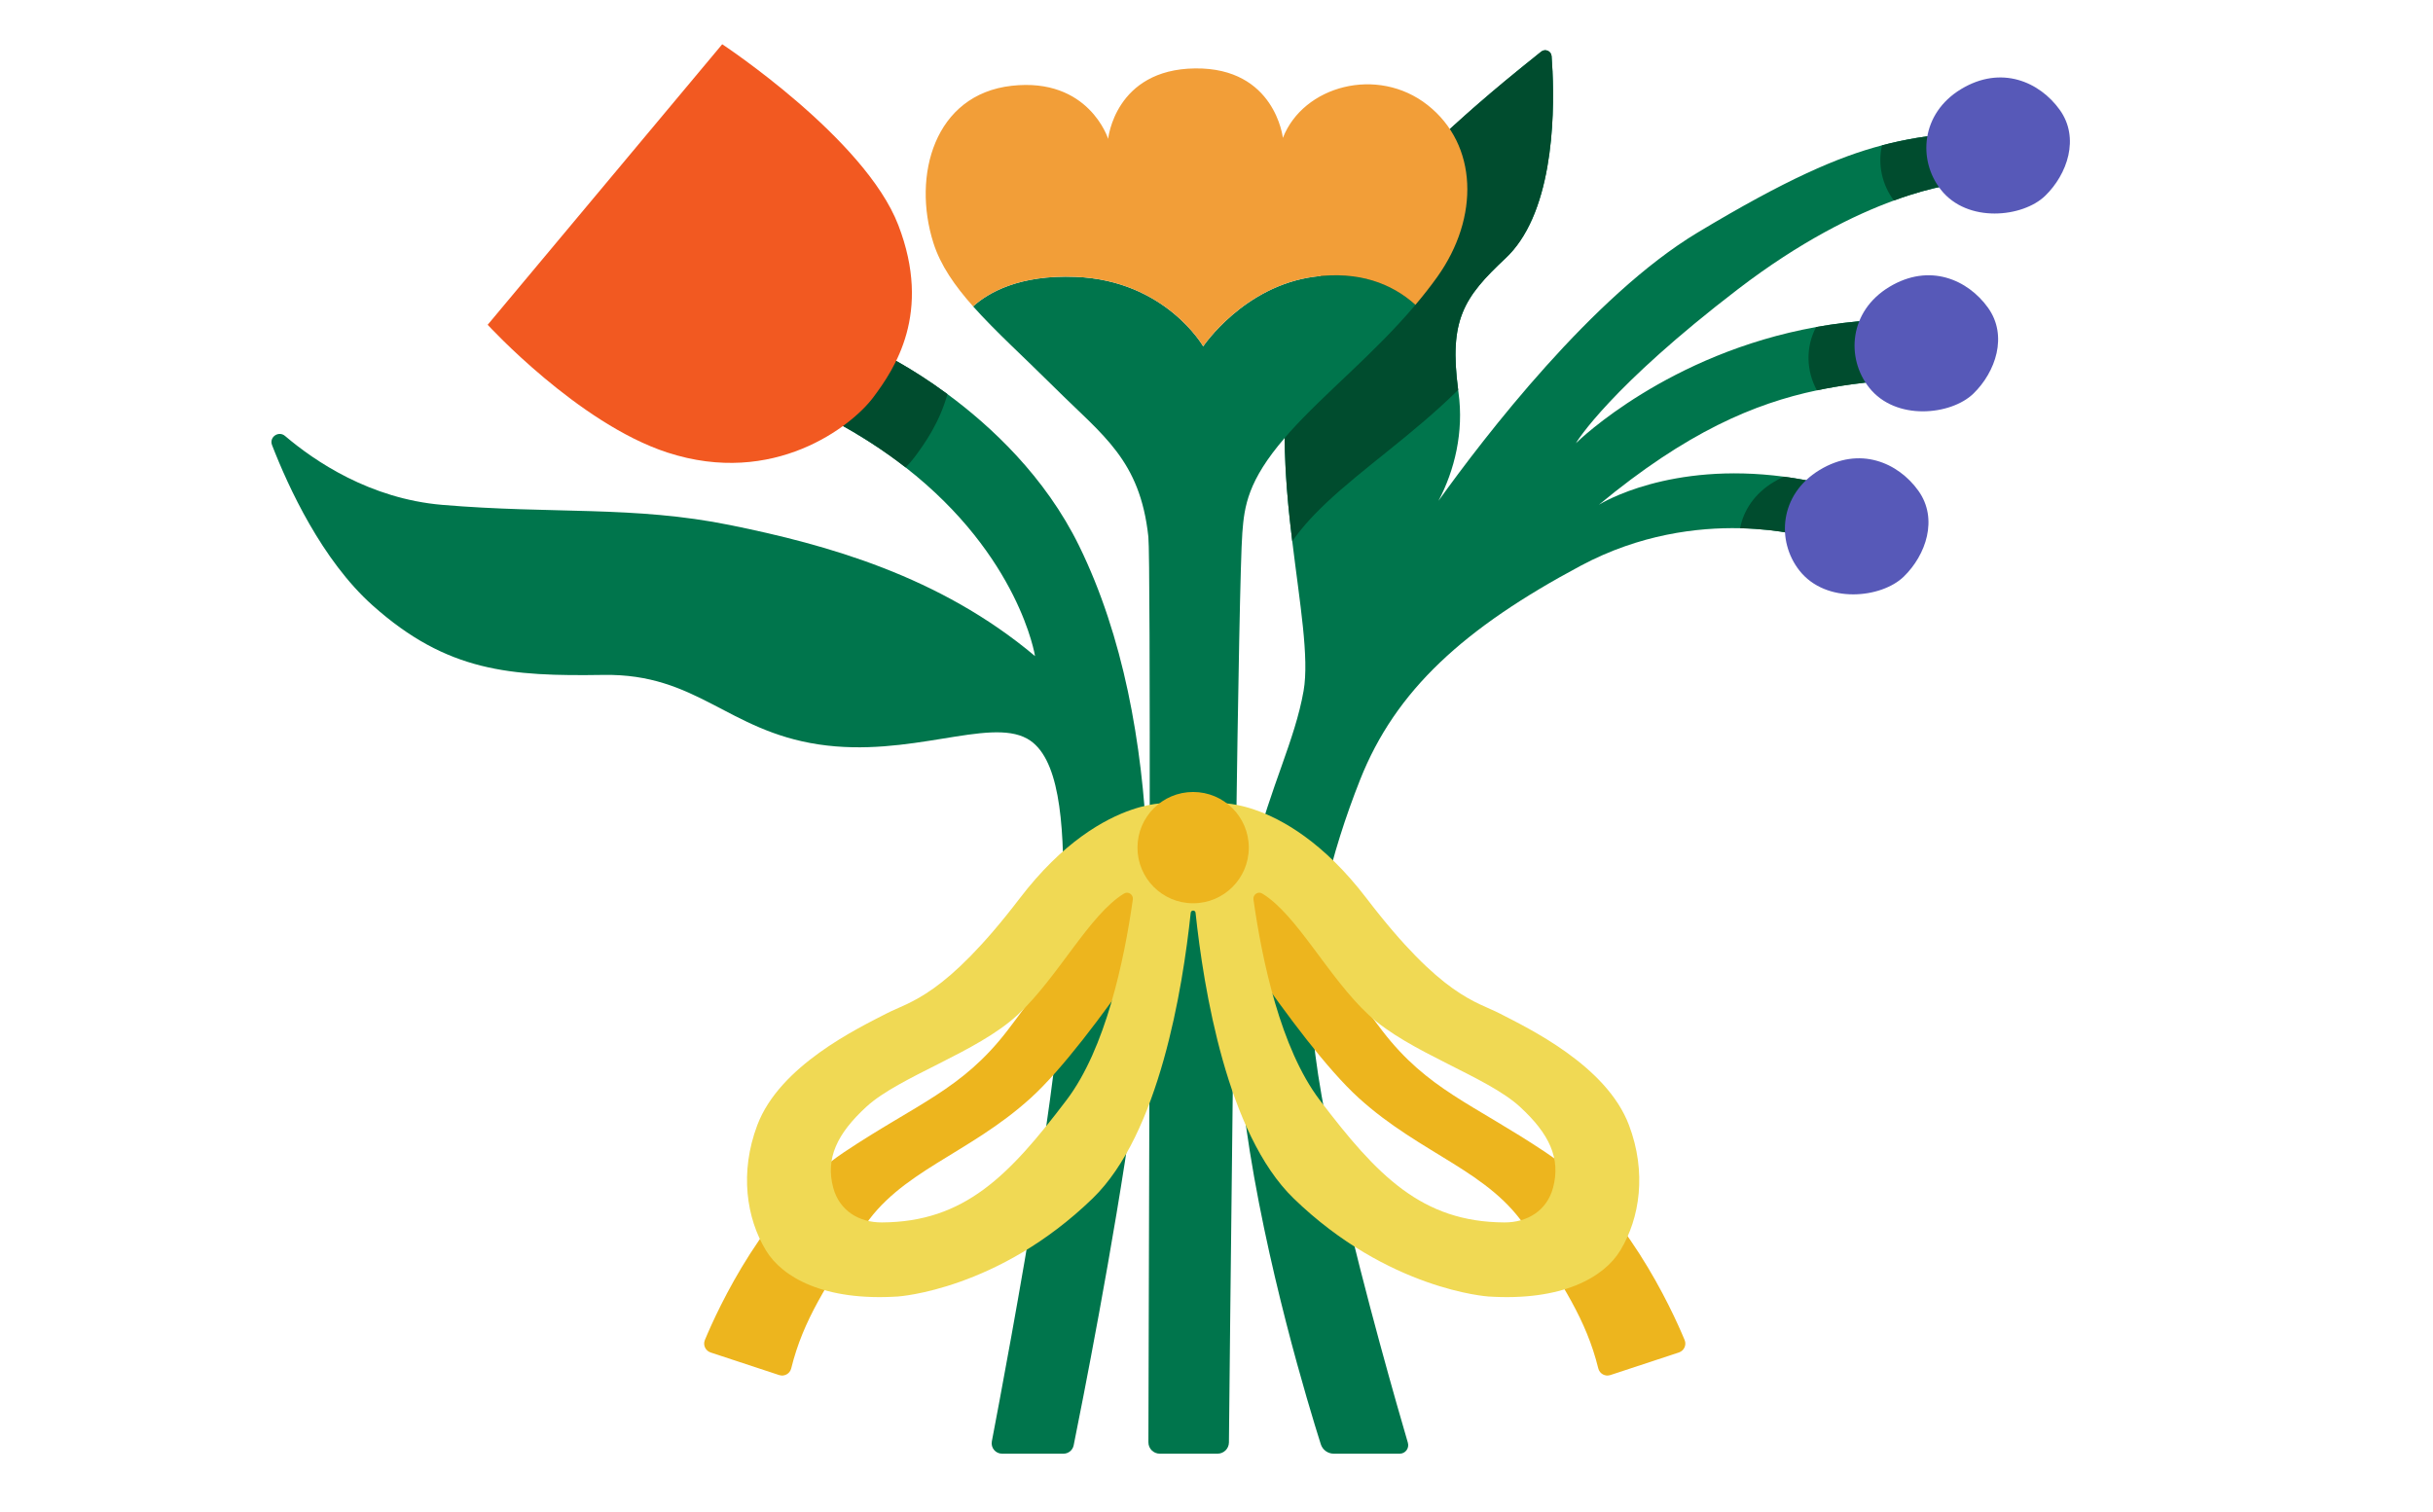
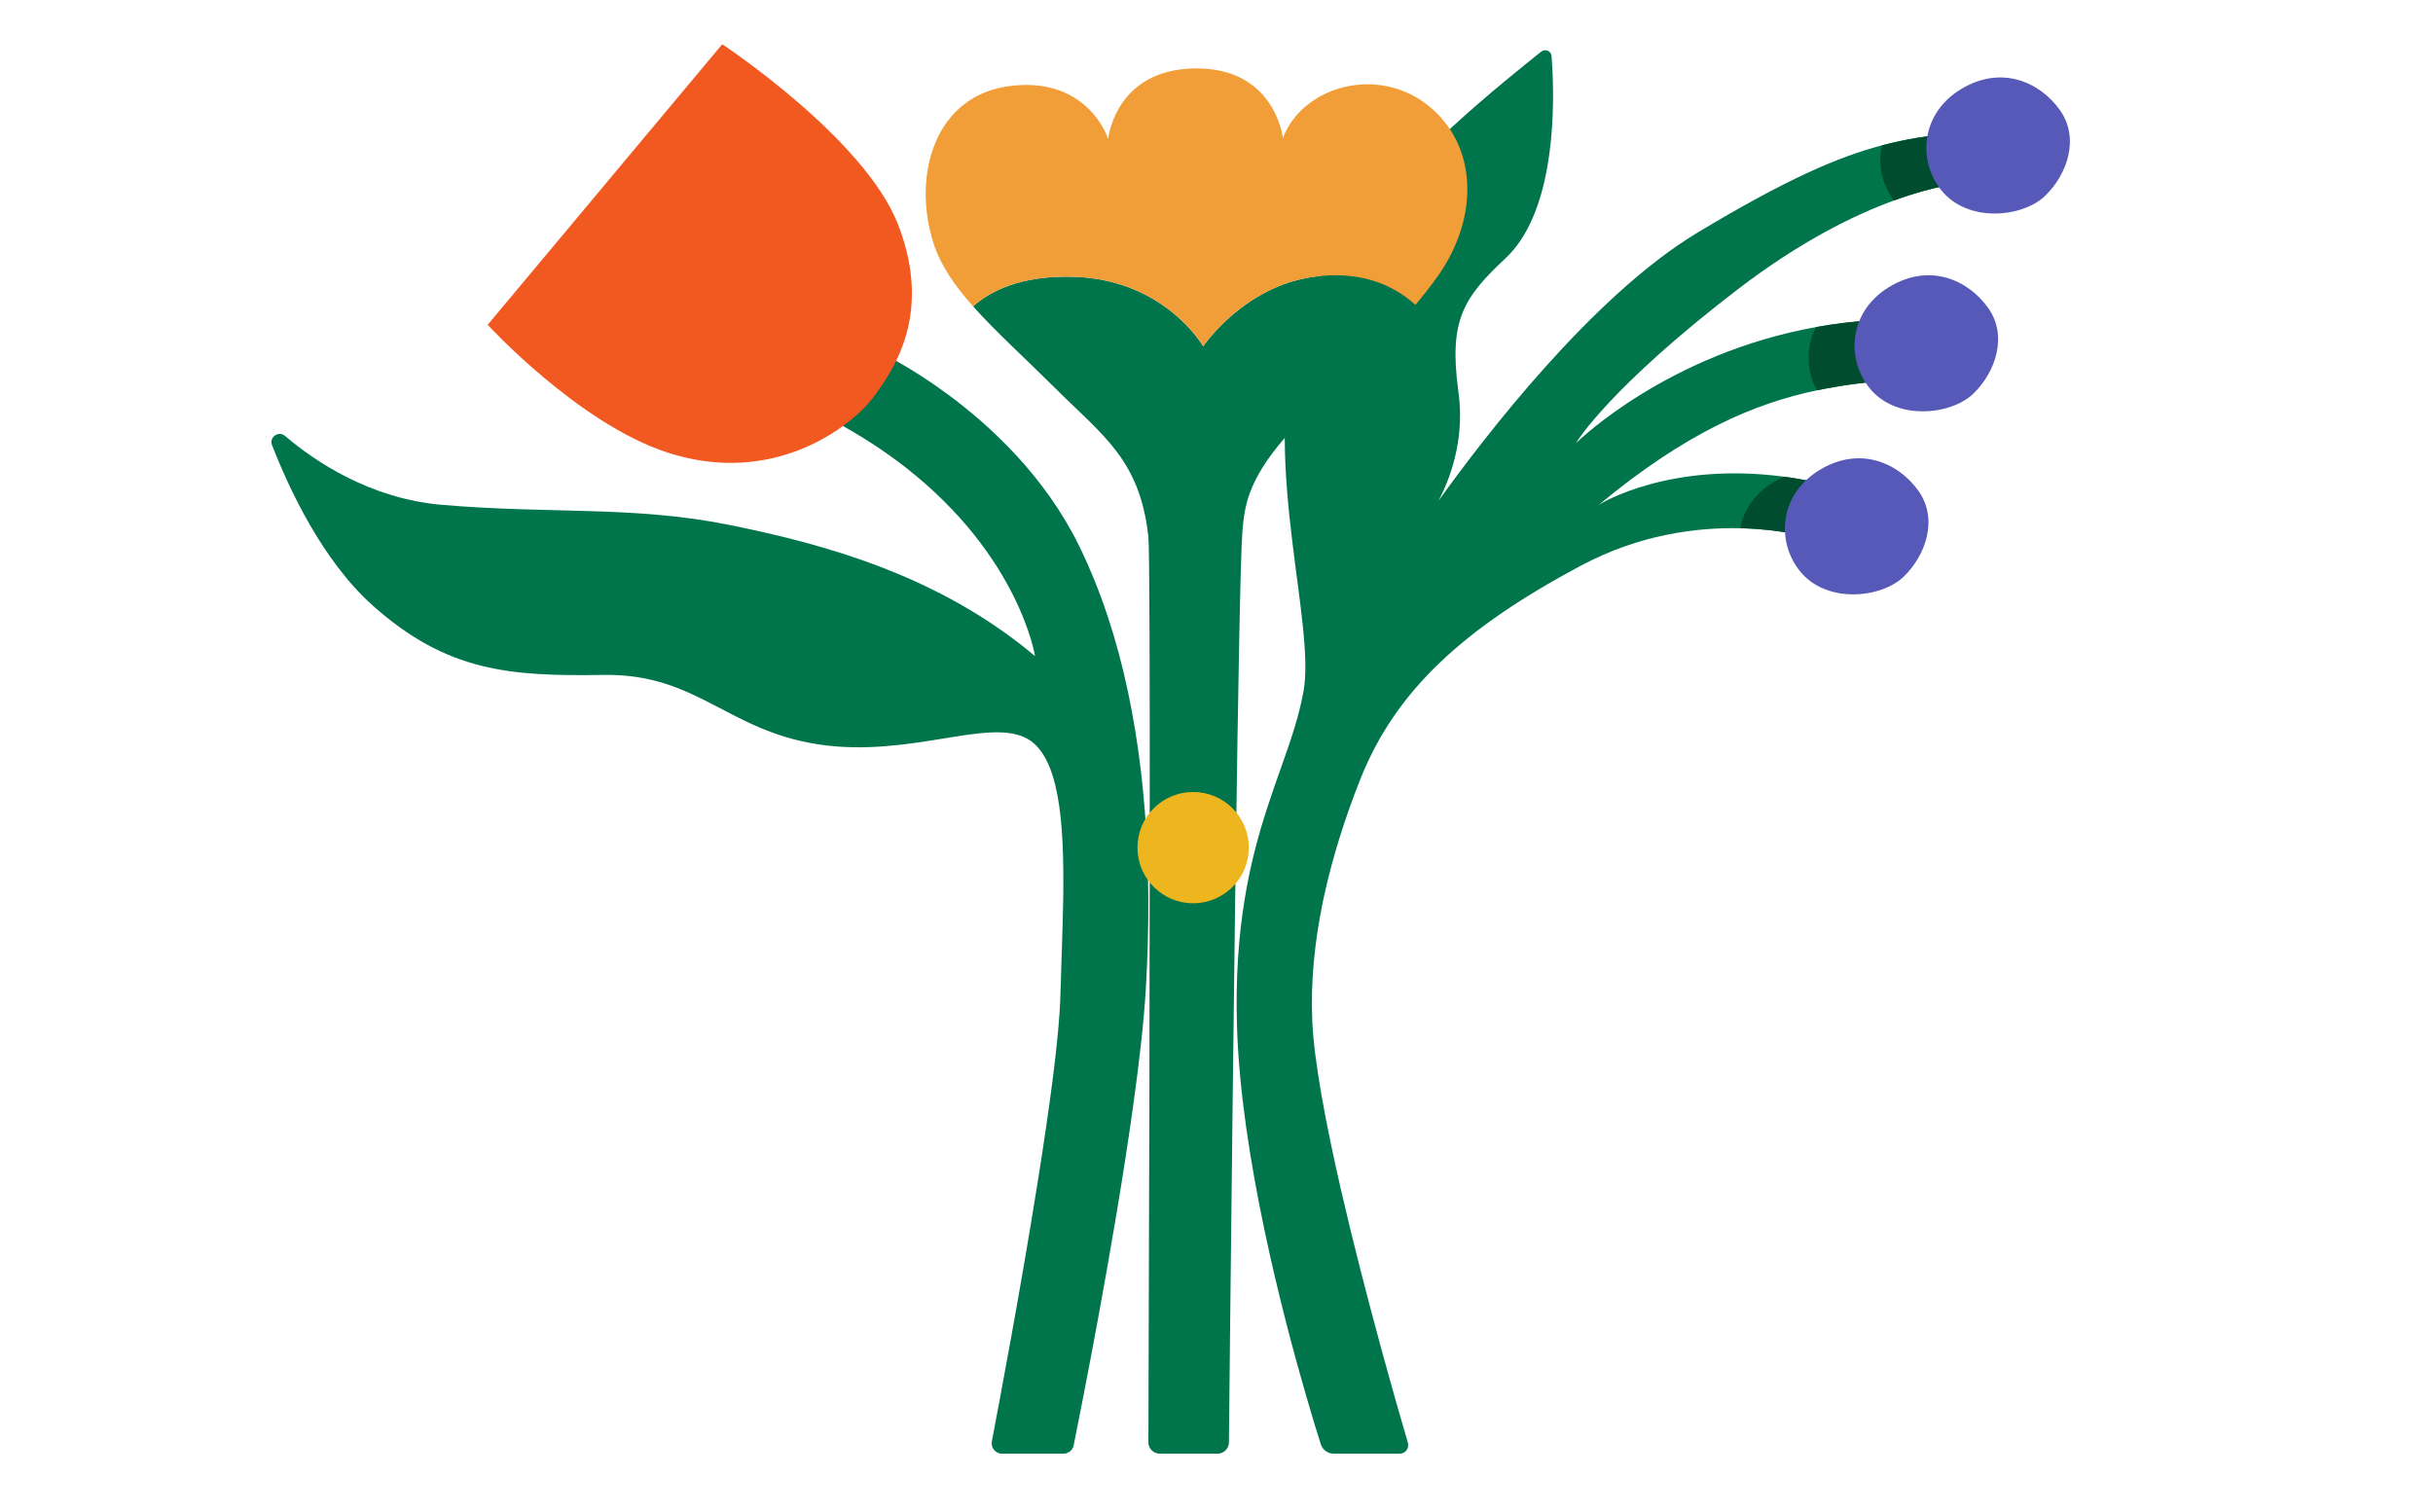
<svg xmlns="http://www.w3.org/2000/svg" width="1200px" height="746px" viewBox="0 0 555 345" fill="none">
  <path d="M359.476 101.12C360.176 100.43 380.536 80.68 414.286 74.61C418.326 73.88 422.576 73.35 426.996 73.07L430.306 86.77C425.076 87.27 419.856 87.91 414.456 89.05C400.236 92.05 384.796 98.53 364.726 115.16C365.526 114.66 380.976 105.31 406.936 108.75C410.016 109.16 413.236 109.75 416.596 110.55L412.636 122.61C412.636 122.61 406.426 120.71 396.936 120.51C387.216 120.3 374.066 121.87 360.616 129.05C334.026 143.25 318.346 157.43 310.246 177.93C306.946 186.28 304.076 195.14 302.096 204.19C301.966 204.77 301.846 205.34 301.726 205.92C299.896 214.85 298.956 223.95 299.346 232.92C299.756 242.2 302.466 256.5 305.876 271.37C311.426 295.56 318.826 321.23 321.156 329.18C321.516 330.43 320.586 331.67 319.286 331.67H304.256C302.896 331.67 301.696 330.8 301.286 329.5C298.566 320.92 288.606 288.24 284.216 256.81C283.136 249.09 282.396 241.44 282.176 234.24C281.836 222.94 282.566 213.5 283.896 205.36C284.486 201.66 285.206 198.23 285.996 195.01C289.826 179.44 295.376 168.95 297.366 157.62C298.686 150.07 296.496 137.64 294.786 123.5C293.866 115.96 293.096 107.93 293.066 99.9C292.996 86.93 294.866 73.94 301.236 62.96C301.966 61.68 302.766 60.43 303.636 59.21C309.176 51.39 315.906 43.89 322.596 37.21C325.336 34.48 328.066 31.88 330.716 29.44C339.856 21.05 347.946 14.69 351.566 11.77C352.476 11.03 353.846 11.62 353.936 12.79C354.526 20.43 355.346 42.37 346.766 54.98C345.786 56.42 344.676 57.75 343.436 58.91C333.846 67.88 330.526 73.02 332.626 88.95C332.646 89.16 332.676 89.37 332.706 89.58C333.946 98.56 331.806 107.32 328.136 114.26C338.706 99.52 363.326 67.46 387.196 53.08C407.486 40.87 419.366 35.76 429.306 33.15C434.816 31.69 439.746 31.01 445.166 30.3L447.306 41.86C447.306 41.86 441.626 42.21 432.016 45.74C423.086 49 410.766 55 396.446 65.97C367.346 88.28 359.766 100.62 359.476 101.12Z" fill="#00754C" />
  <path d="M447.306 41.86C447.306 41.86 441.626 42.21 432.016 45.74C429.326 42.15 428.306 37.52 429.306 33.15C434.816 31.69 439.746 31.01 445.166 30.3L447.306 41.86Z" fill="#004C2E" />
  <path d="M430.306 86.77C425.076 87.27 419.856 87.91 414.456 89.05C412.056 84.67 411.826 79.24 414.286 74.61C418.326 73.88 422.576 73.35 426.996 73.07L430.306 86.77Z" fill="#004C2E" />
  <path d="M416.596 110.55L412.636 122.61C412.636 122.61 406.426 120.71 396.936 120.51C397.716 116.5 400.166 112.66 404.565 109.99C405.355 109.51 406.146 109.1 406.936 108.75C410.016 109.16 413.235 109.75 416.596 110.55Z" fill="#004C2E" />
-   <path d="M346.766 54.98C345.786 56.42 344.676 57.75 343.436 58.91C333.846 67.88 330.526 73.02 332.626 88.95C322.456 99.01 310.896 106.8 302.396 114.86C298.966 118.11 296.536 120.94 294.786 123.5C292.216 102.37 290.726 77.41 303.636 59.21C309.176 51.39 315.906 43.89 322.596 37.21C334.806 25.02 346.896 15.53 351.566 11.77C352.476 11.03 353.846 11.62 353.936 12.79C354.526 20.43 355.346 42.37 346.766 54.98Z" fill="#004C2E" />
  <path d="M466.525 44.669C461.457 49.583 448.807 50.985 442.742 43.278C437.444 36.547 438.152 25.893 447.331 20.329C456.511 14.766 465.273 18.66 469.863 25.058C474.453 31.456 471.612 39.738 466.525 44.669Z" fill="#5759B8" />
  <path d="M450.15 89.803C445.082 94.717 432.432 96.119 426.367 88.413C421.069 81.681 421.777 71.027 430.956 65.463C440.136 59.9 448.898 63.794 453.488 70.192C458.078 76.59 455.236 84.873 450.15 89.803Z" fill="#5759B8" />
  <path d="M434.263 131.564C429.195 136.478 416.544 137.88 410.479 130.173C405.182 123.442 405.89 112.788 415.069 107.224C424.249 101.661 433.011 105.555 437.601 111.953C442.191 118.351 439.349 126.633 434.263 131.564Z" fill="#5759B8" />
  <path d="M322.886 69.54C313.416 80.76 302.186 89.67 294.186 98.61C293.796 99.05 293.416 99.48 293.066 99.9C284.646 109.68 283.856 115.46 283.396 121.51C282.956 127.24 282.416 157.75 281.916 193.82C281.866 197.59 281.806 201.43 281.755 205.3C281.556 220.73 281.356 236.78 281.176 252.06C280.746 288.22 280.426 320.04 280.336 329.1C280.326 330.53 279.155 331.67 277.726 331.67H264.576C263.126 331.67 261.956 330.51 261.966 329.06C261.996 319.8 262.105 287.1 262.186 250.35L262.255 204.69C262.266 200.91 262.266 197.16 262.266 193.48C262.295 156.05 262.235 125.01 261.956 122.44C260.056 104.94 251.636 99.43 240.735 88.59C233.596 81.49 227.045 75.59 221.976 69.89C225.436 66.76 232.505 62.64 245.395 63.16C265.866 63.98 274.466 79.01 274.466 79.01C274.466 79.01 283.705 65.22 299.886 63.11C300.335 63.05 300.786 63 301.235 62.96C301.525 62.93 301.826 62.91 302.116 62.89C302.286 62.87 302.455 62.86 302.636 62.85C302.895 62.84 303.145 62.82 303.405 62.81C304.255 62.79 305.085 62.79 305.895 62.82C306.145 62.82 306.386 62.83 306.616 62.86C306.755 62.86 306.895 62.87 307.035 62.88C307.265 62.89 307.495 62.91 307.716 62.94C307.955 62.96 308.195 62.99 308.435 63.02C308.625 63.04 308.815 63.07 308.995 63.09C309.366 63.14 309.735 63.2 310.096 63.27C310.525 63.34 310.945 63.43 311.366 63.53C311.695 63.6 312.025 63.69 312.355 63.78C312.535 63.83 312.716 63.88 312.886 63.93C313.185 64.02 313.485 64.11 313.785 64.21C314.225 64.36 314.655 64.51 315.076 64.68C315.445 64.83 315.805 64.98 316.165 65.14C316.345 65.22 316.535 65.31 316.716 65.4C316.935 65.5 317.145 65.6 317.355 65.72C317.485 65.78 317.605 65.84 317.725 65.91C318.025 66.06 318.315 66.23 318.595 66.4C318.655 66.43 318.725 66.47 318.785 66.51C319.075 66.68 319.355 66.86 319.635 67.04L319.905 67.22C320.175 67.4 320.445 67.59 320.715 67.79C321.475 68.33 322.195 68.92 322.886 69.54Z" fill="#00754C" />
  <path d="M325.668 23.965C314.218 14.938 297.264 19.562 292.641 31.452C292.641 31.452 290.879 15.378 272.604 15.598C254.329 15.819 252.787 31.672 252.787 31.672C252.787 31.672 248.384 17.58 230.769 19.562C213.155 21.543 208.019 40.039 212.934 55.452C214.551 60.521 217.749 65.14 221.973 69.891C225.441 66.763 232.503 62.638 245.392 63.158C265.869 63.984 274.464 79.011 274.464 79.011C274.464 79.011 283.704 65.215 299.887 63.113C309.923 61.81 317.416 64.619 322.884 69.538C324.612 67.49 326.289 65.375 327.87 63.158C337.536 49.603 337.117 32.993 325.668 23.965Z" fill="#F29E38" />
  <path d="M261.946 204.68C261.986 211.77 261.776 218.79 261.376 225.65C260.926 233.28 259.816 242.88 258.366 253.18C254.046 284.01 246.676 321.05 244.916 329.77C244.686 330.88 243.716 331.67 242.586 331.67H228.586C227.096 331.67 225.966 330.31 226.256 328.84C227.886 320.31 232.876 293.89 236.786 269.22C239.476 252.32 241.646 236.24 241.886 227.3C242.076 220.21 242.396 212.84 242.516 205.79C242.526 205.22 242.536 204.65 242.546 204.08C242.746 187.23 241.586 172.54 234.296 168.52C225.466 163.64 207.536 172.97 186.736 169.84C165.926 166.7 158.986 153.65 137.686 153.98C116.386 154.31 102.016 153.32 85.006 138.13C73.445 127.81 65.786 111.16 62.056 101.54C61.346 99.73 63.546 98.19 65.026 99.46C71.816 105.24 84.416 113.78 100.866 115.18C126.126 117.32 144.626 115.34 166.586 119.8C188.545 124.26 214.306 131.36 236.106 149.69C236.106 149.69 232.576 126.94 206.586 106.64C201.806 102.91 196.275 99.27 189.866 95.86L200.936 80.5C200.936 80.5 207.576 83.6 216.126 89.91C225.985 97.17 238.405 108.68 246.186 124.59C256.226 145.13 260.596 169.45 261.676 193.63C261.836 197.32 261.926 201.01 261.946 204.68Z" fill="#00754C" />
-   <path d="M216.126 89.91C214.336 96.35 211.006 101.12 208.556 104.38C208.036 105.07 207.386 105.83 206.586 106.64C201.806 102.91 196.276 99.27 189.866 95.86L200.936 80.5C200.936 80.5 207.576 83.6 216.126 89.91Z" fill="#004C2E" />
  <path d="M111.245 74.09L164.746 10.085C164.746 10.085 197.285 31.534 204.916 51.348C212.648 71.427 204.093 84.142 199.166 90.701C194.238 97.26 176.486 111.148 152.23 103.235C131.857 96.589 111.245 74.09 111.245 74.09Z" fill="#F25921" />
-   <path d="M259.773 192.444L272.539 200.305C272.539 200.305 249.445 237.516 235.133 250.507C220.821 263.498 205.122 267.18 196.637 280.6C188.677 293.189 183.242 301.031 180.488 312.209C180.19 313.419 178.928 314.124 177.745 313.734L162.102 308.577C160.919 308.187 160.314 306.881 160.792 305.731C163.795 298.515 174.682 274.803 192.528 262.892C209.189 251.773 219.39 248.635 229.739 235.204C240.087 221.773 259.773 192.444 259.773 192.444Z" fill="#EDB51E" />
-   <path d="M285.304 192.444L272.539 200.305C272.539 200.305 295.632 237.516 309.944 250.507C324.256 263.498 339.955 267.18 348.44 280.6C356.4 293.189 361.835 301.031 364.589 312.209C364.887 313.419 366.149 314.124 367.333 313.734L382.976 308.577C384.158 308.187 384.763 306.881 384.285 305.731C381.282 298.515 370.395 274.803 352.549 262.892C335.889 251.773 325.687 248.635 315.338 235.204C304.99 221.773 285.304 192.444 285.304 192.444Z" fill="#EDB51E" />
-   <path d="M371.591 256.699C366.457 243.1 348.712 234.642 342.113 231.232C336.792 228.482 328.903 227.432 311.722 204.952C301.913 192.112 292.443 186.862 286.132 184.712C283.266 183.738 281.05 183.405 279.747 183.293C279.476 183.27 279.229 183.349 279.007 183.469C277.079 183.384 274.458 183.288 272.431 183.288C271.699 183.288 265.325 183.231 264.596 183.293C263.293 183.405 261.077 183.738 258.211 184.712C251.9 186.862 242.43 192.112 232.621 204.952C215.44 227.432 207.55 228.482 202.23 231.232C195.631 234.642 177.885 243.1 172.752 256.699C168.678 267.488 170.27 277.912 174.7 285.252C178.44 291.462 188.03 296.902 204.871 295.802C204.871 295.802 204.865 295.798 204.864 295.797C204.866 295.798 204.875 295.798 204.875 295.798C204.875 295.798 227.673 294.34 249.251 273.422C264.448 258.69 269.79 225.523 271.62 208.248C271.69 207.584 272.653 207.584 272.723 208.248C274.554 225.523 279.895 258.69 295.093 273.422C316.67 294.34 339.469 295.798 339.469 295.798C339.469 295.798 339.477 295.798 339.479 295.797C339.478 295.798 339.473 295.802 339.473 295.802C356.313 296.902 365.903 291.462 369.643 285.252C374.073 277.912 375.665 267.488 371.591 256.699ZM243.306 250.964C230.211 268.224 220.017 278.809 201.172 278.905C195.898 278.932 191.467 276.185 190.073 270.995C188.277 264.309 190.917 258.68 197.632 252.515C205.205 245.563 222.871 240.142 232.121 231.562C241.371 222.972 248.47 208.692 256.4 203.872C256.407 203.868 256.414 203.864 256.421 203.859C257.374 203.287 258.567 204.109 258.412 205.209C256.463 219.048 252.219 239.214 243.306 250.964ZM354.27 270.995C352.876 276.185 348.445 278.932 343.171 278.905C324.326 278.809 314.131 268.224 301.037 250.964C292.123 239.214 287.88 219.048 285.931 205.209C285.776 204.109 286.969 203.287 287.921 203.859C287.929 203.864 287.936 203.868 287.943 203.872C295.873 208.692 302.972 222.972 312.222 231.562C321.472 240.142 339.138 245.563 346.711 252.515C353.426 258.68 356.066 264.31 354.27 270.995Z" fill="#F0D954" />
  <path d="M272.171 206.085C279.184 206.085 284.869 200.4 284.869 193.387C284.869 186.375 279.184 180.69 272.171 180.69C265.159 180.69 259.474 186.375 259.474 193.387C259.474 200.4 265.159 206.085 272.171 206.085Z" fill="#EDB51E" />
</svg>